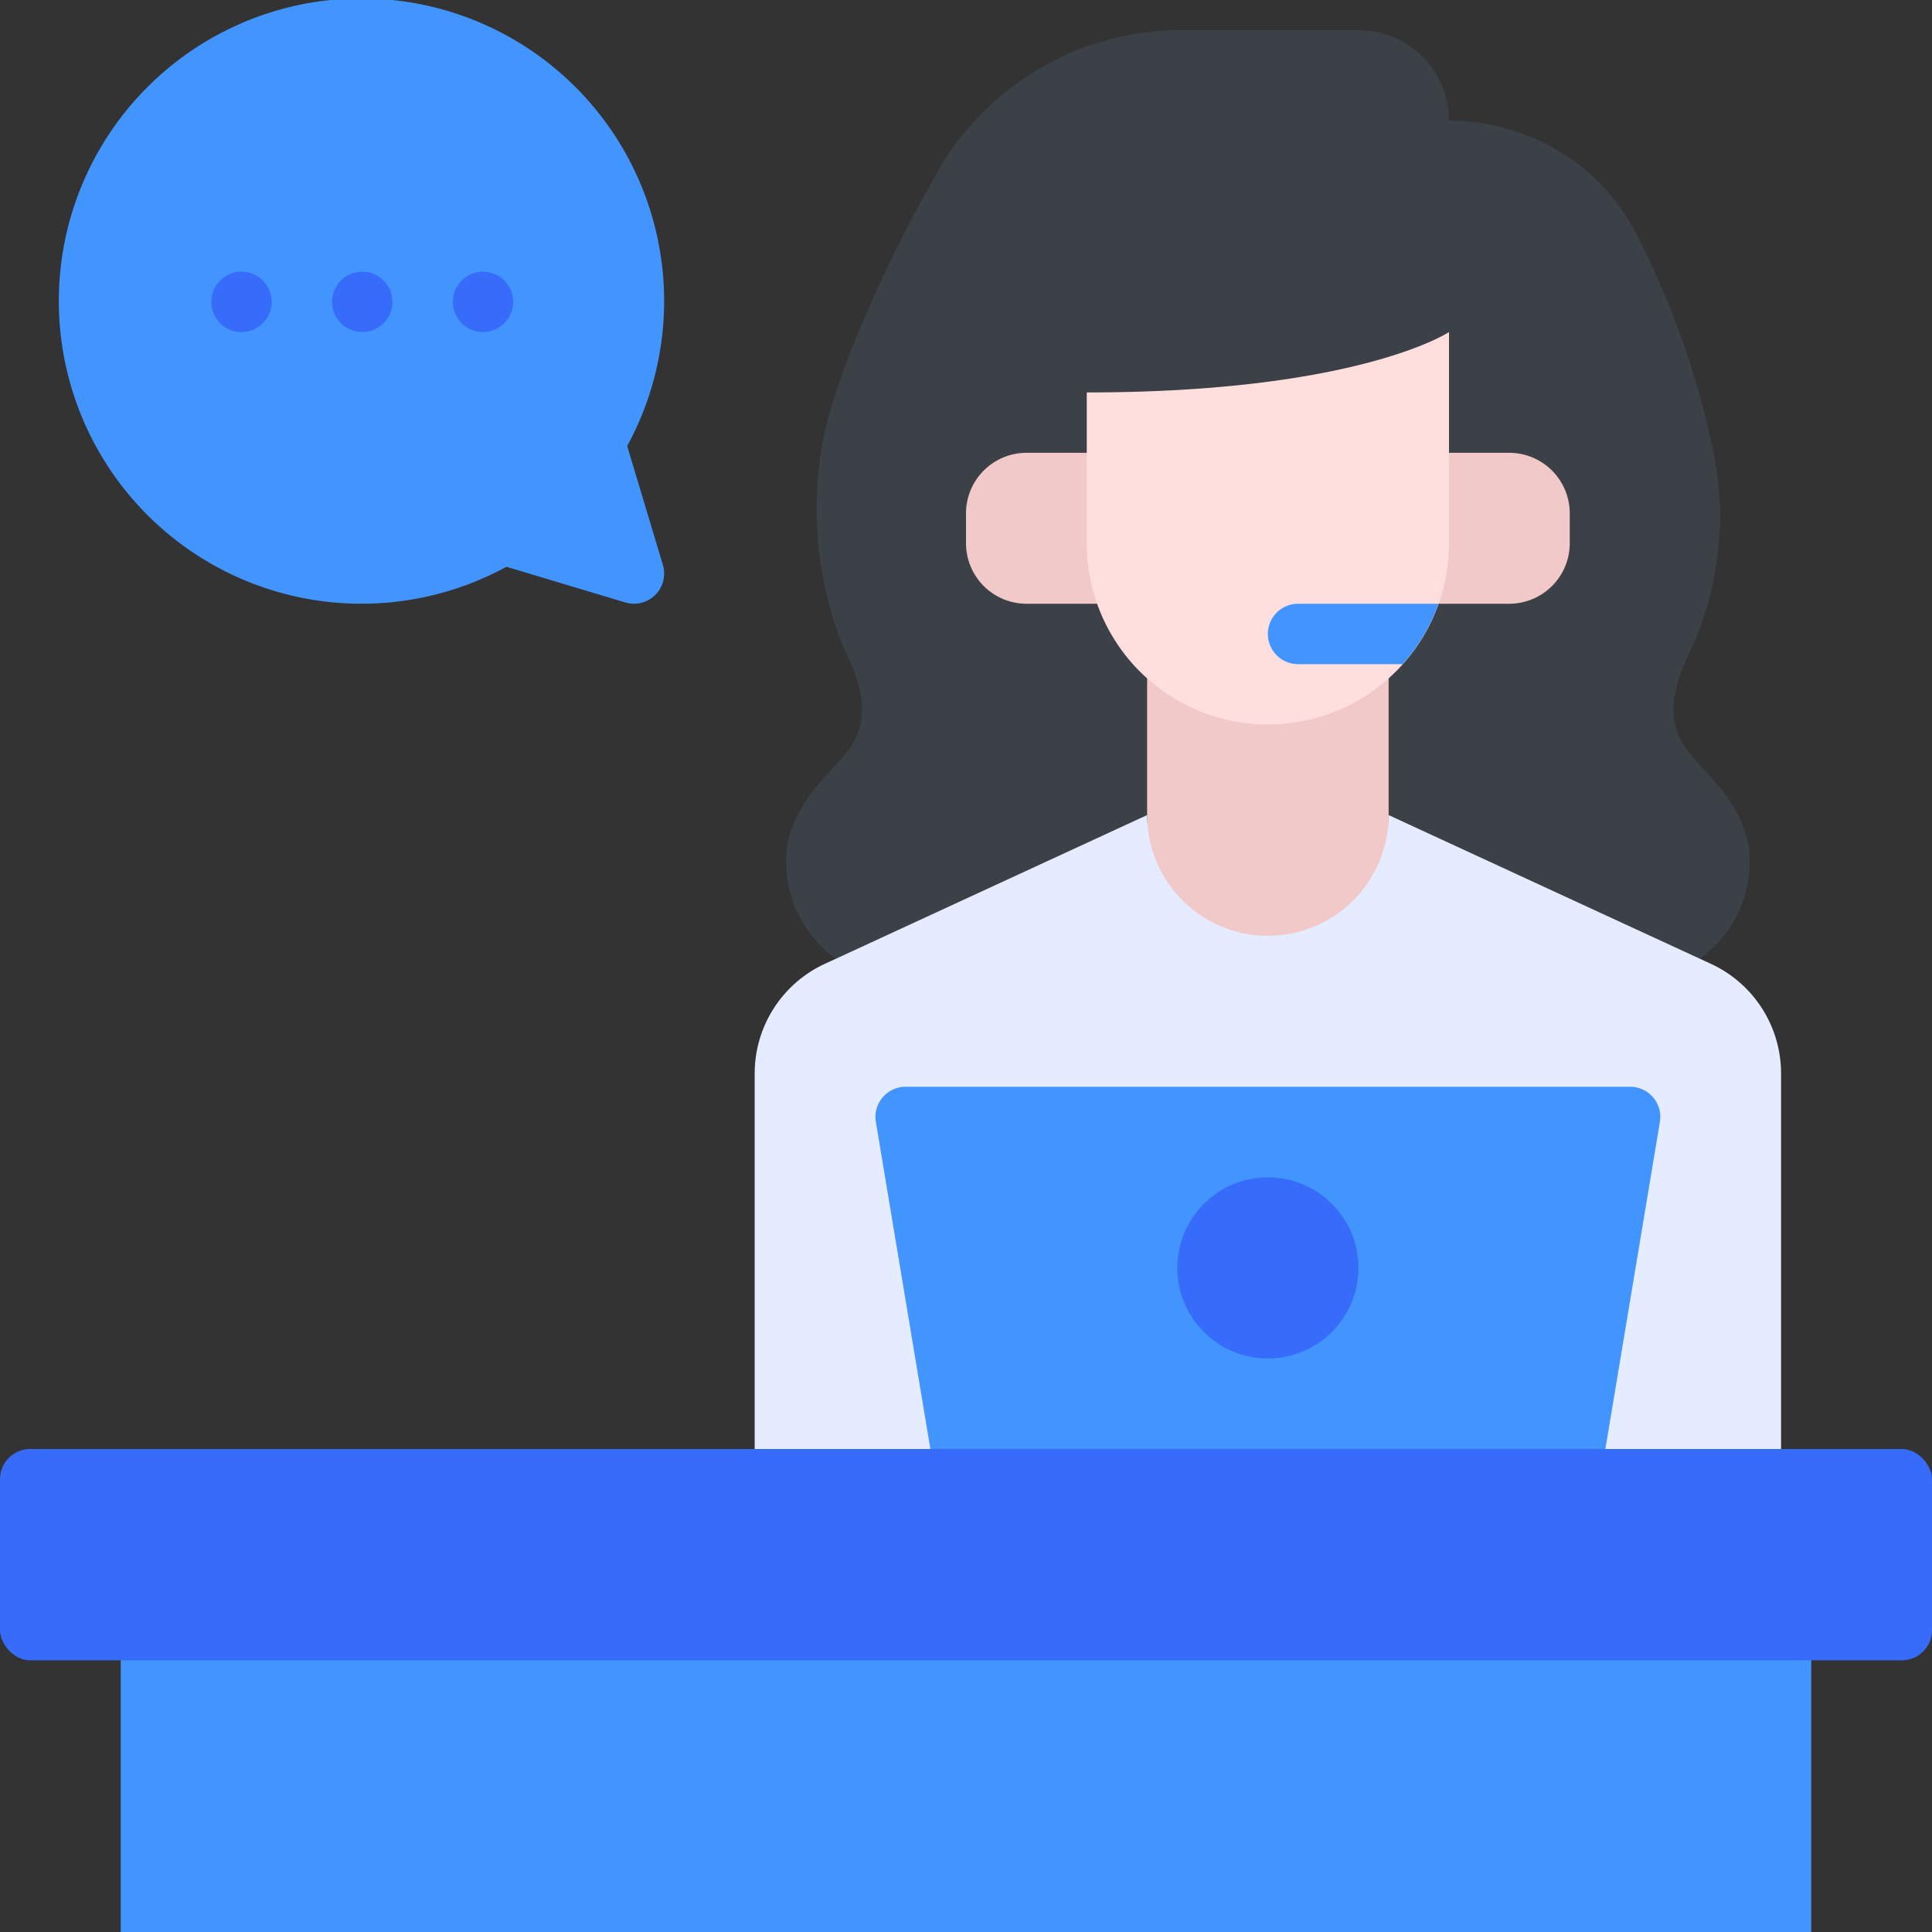
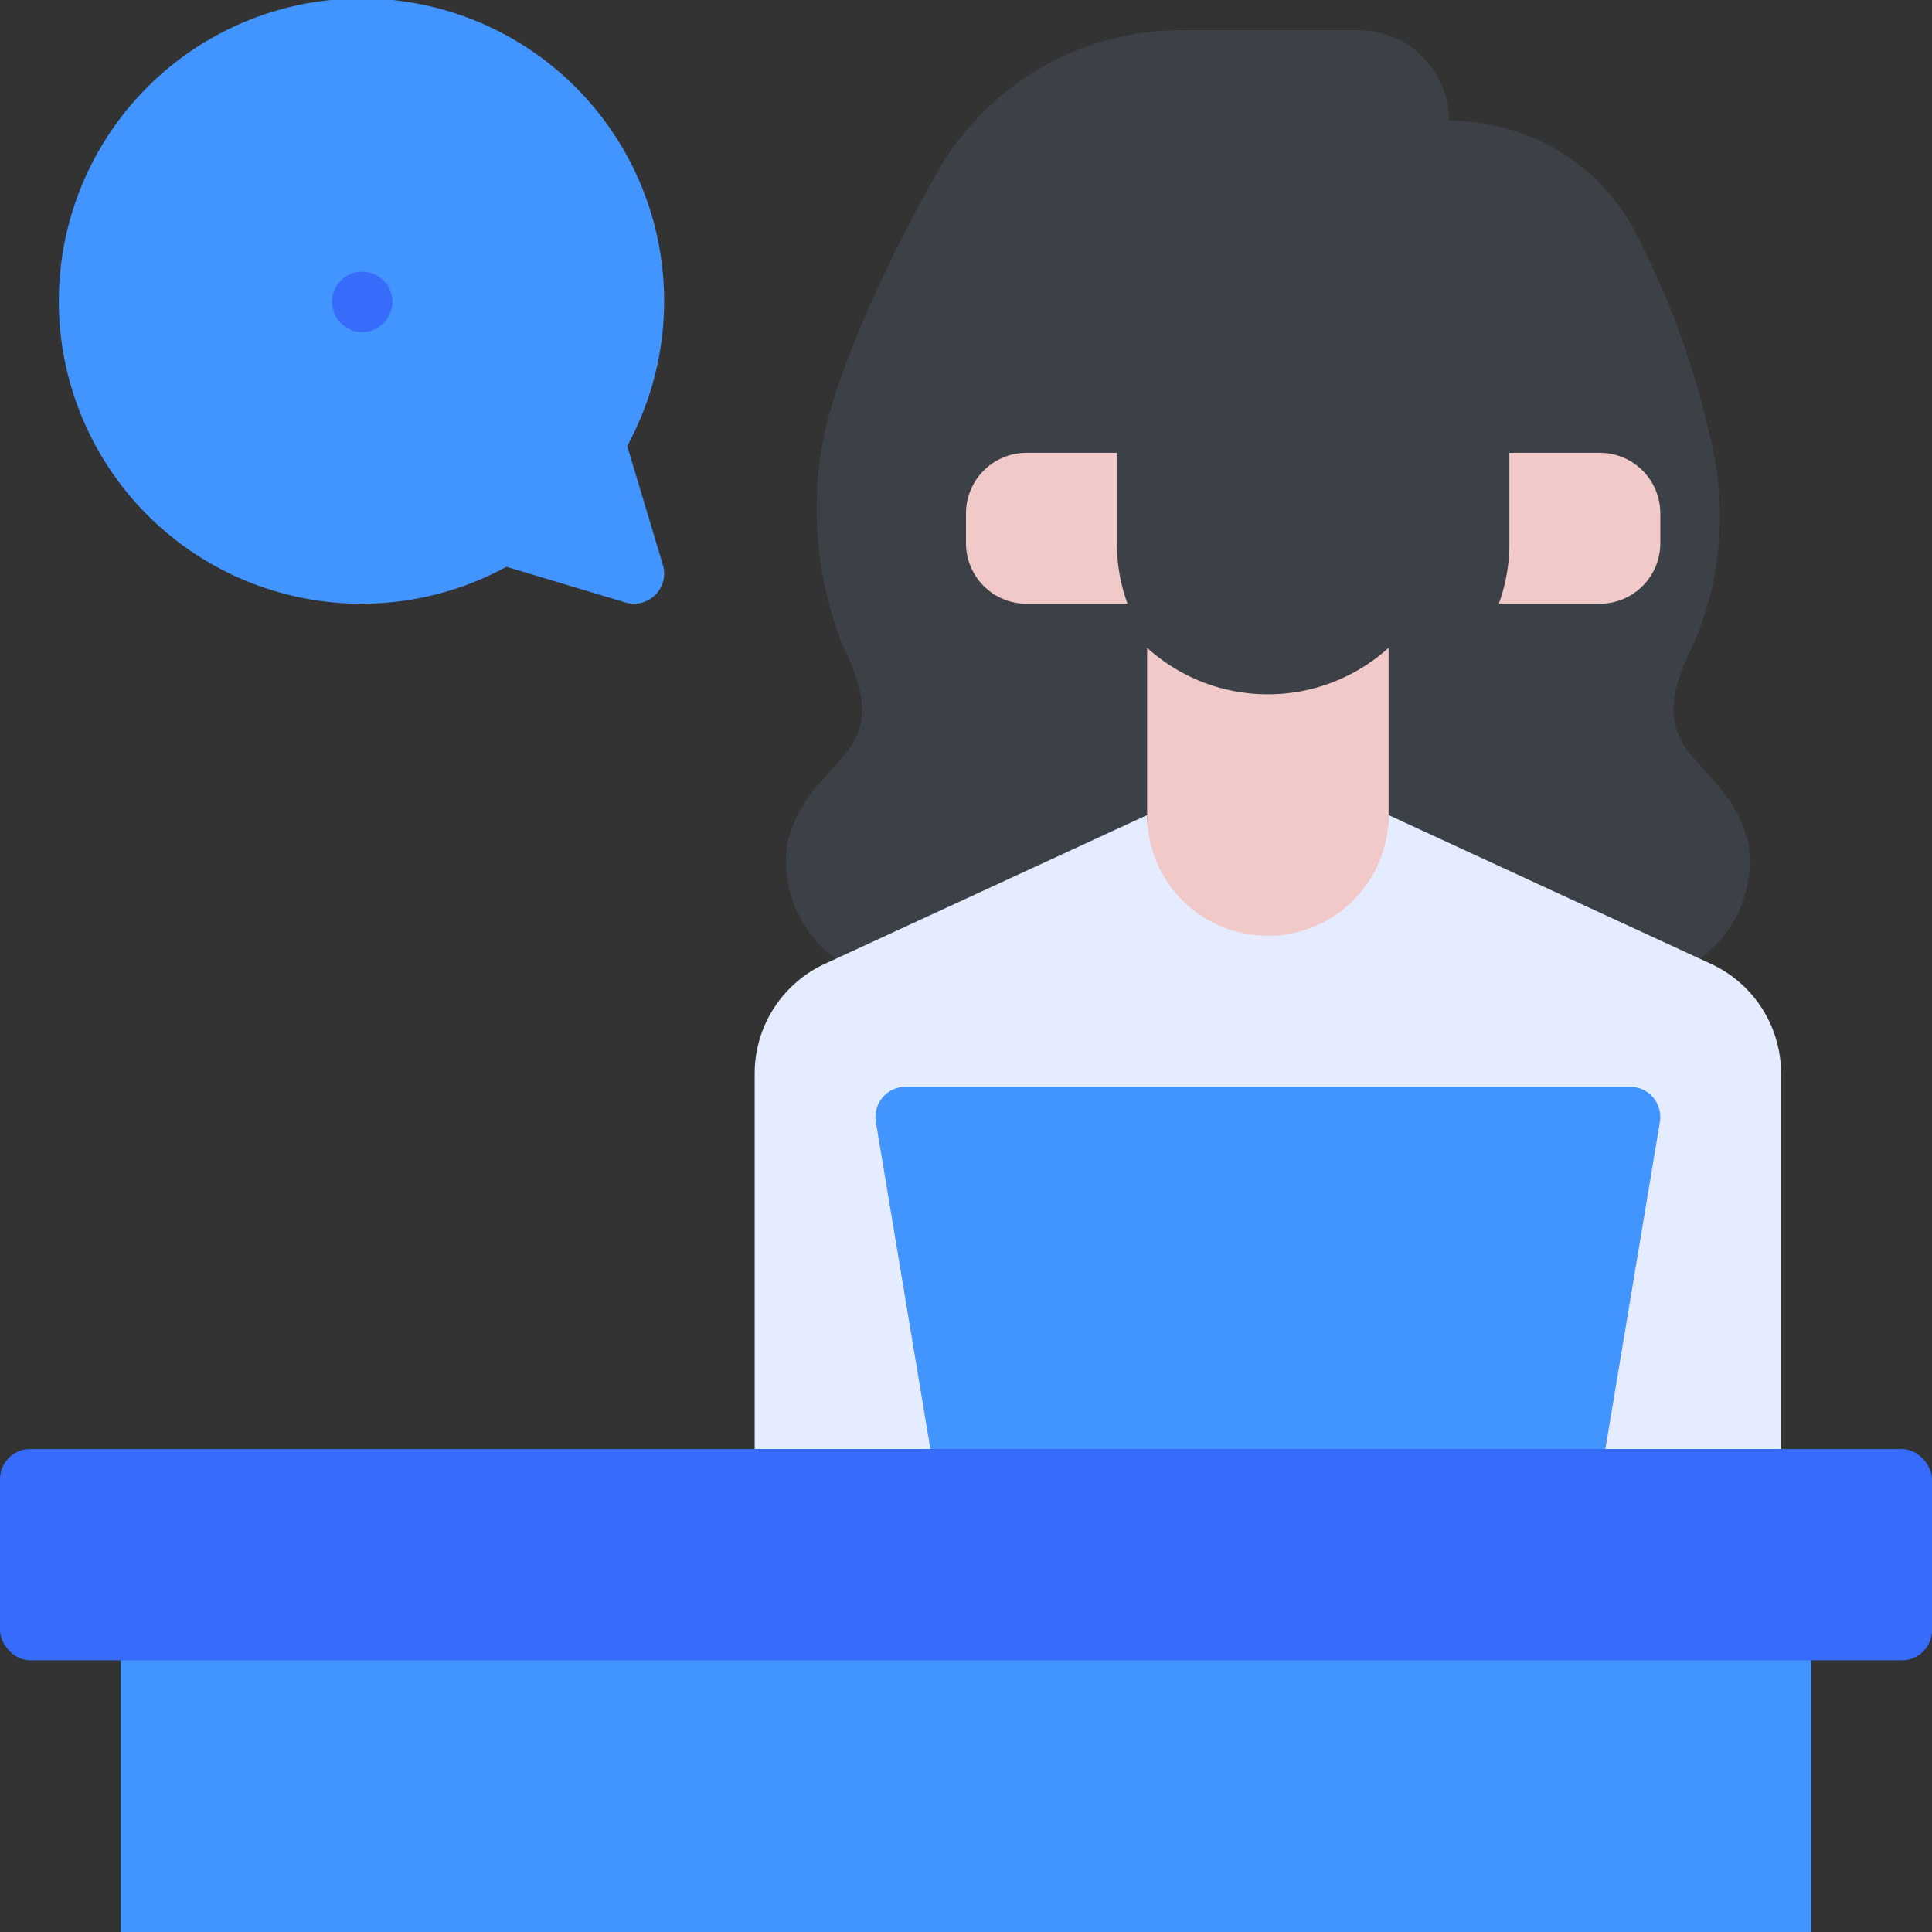
<svg xmlns="http://www.w3.org/2000/svg" height="512" viewBox="0 0 64 64" width="512">
  <rect x="0" y="0" width="64" height="64" fill="#333333" stroke="none" />
  <g id="CS">
    <path d="m20.776 14.775a10.026 10.026 0 1 0 -4 4l3.938 1.182a1 1 0 0 0 1.245-1.245z" fill="#4294ff" />
    <path d="m56.31 31.76-10.31-4.76a4 4 0 0 1 -8 0l-10.32 4.76a4.008 4.008 0 0 1 -1.6-3.81c.73-3.04 3.77-2.7 1.85-6.53a12.31 12.31 0 0 1 -.72-6.53c.35-2.26 2.14-6.26 4-9.46a9.292 9.292 0 0 1 8.08-4.43h5.71a3 3 0 0 1 3 3 7.078 7.078 0 0 1 3.62.99 6.783 6.783 0 0 1 2.56 2.72 27.948 27.948 0 0 1 2.63 7.53 10.629 10.629 0 0 1 -.75 6.18c-1.92 3.83 1.13 3.49 1.86 6.53a3.986 3.986 0 0 1 -1.61 3.81z" fill="#3b4147" />
    <g fill="#f2c9c9">
      <path d="m37 15h-3a2.006 2.006 0 0 0 -2 2v1a2.006 2.006 0 0 0 2 2h3.35a5.8 5.8 0 0 1 -.35-2z" />
-       <path d="m50 15h-3v3a5.8 5.8 0 0 1 -.35 2h3.35a2.006 2.006 0 0 0 2-2v-1a2.006 2.006 0 0 0 -2-2z" />
+       <path d="m50 15v3a5.8 5.8 0 0 1 -.35 2h3.35a2.006 2.006 0 0 0 2-2v-1a2.006 2.006 0 0 0 -2-2z" />
      <path d="m46 21.46v6.54a4 4 0 0 1 -8 0v-6.54a5.965 5.965 0 0 0 8 0z" />
    </g>
    <path d="m4 53h56v11h-56z" fill="#4294ff" />
    <circle cx="12" cy="10" fill="#376cfb" r="1" />
-     <circle cx="8" cy="10" fill="#376cfb" r="1" />
-     <circle cx="16" cy="10" fill="#376cfb" r="1" />
-     <path d="m36 13v5a6 6 0 0 0 6 6 6 6 0 0 0 6-6v-7s-3 2-12 2z" fill="#ffdede" />
-     <path d="m46.463 22a5.977 5.977 0 0 0 1.188-2h-4.651a1 1 0 0 0 0 2z" fill="#4294ff" />
    <path d="m59 35.56v13.44h-34v-13.44a4 4 0 0 1 2.32-3.63l10.68-4.93a4 4 0 0 0 8 0l10.68 4.93a4 4 0 0 1 2.32 3.63z" fill="#e6ecff" />
    <path d="m54.763 36.354a1 1 0 0 0 -.763-.354h-24a1 1 0 0 0 -.986 1.164l2 12a1 1 0 0 0 .986.836h20a1 1 0 0 0 .986-.836l2-12a1 1 0 0 0 -.223-.81z" fill="#4294ff" />
-     <circle cx="42" cy="42" fill="#376cfb" r="3" />
    <rect fill="#376cfb" height="7" rx="1" width="64" y="48" />
  </g>
</svg>